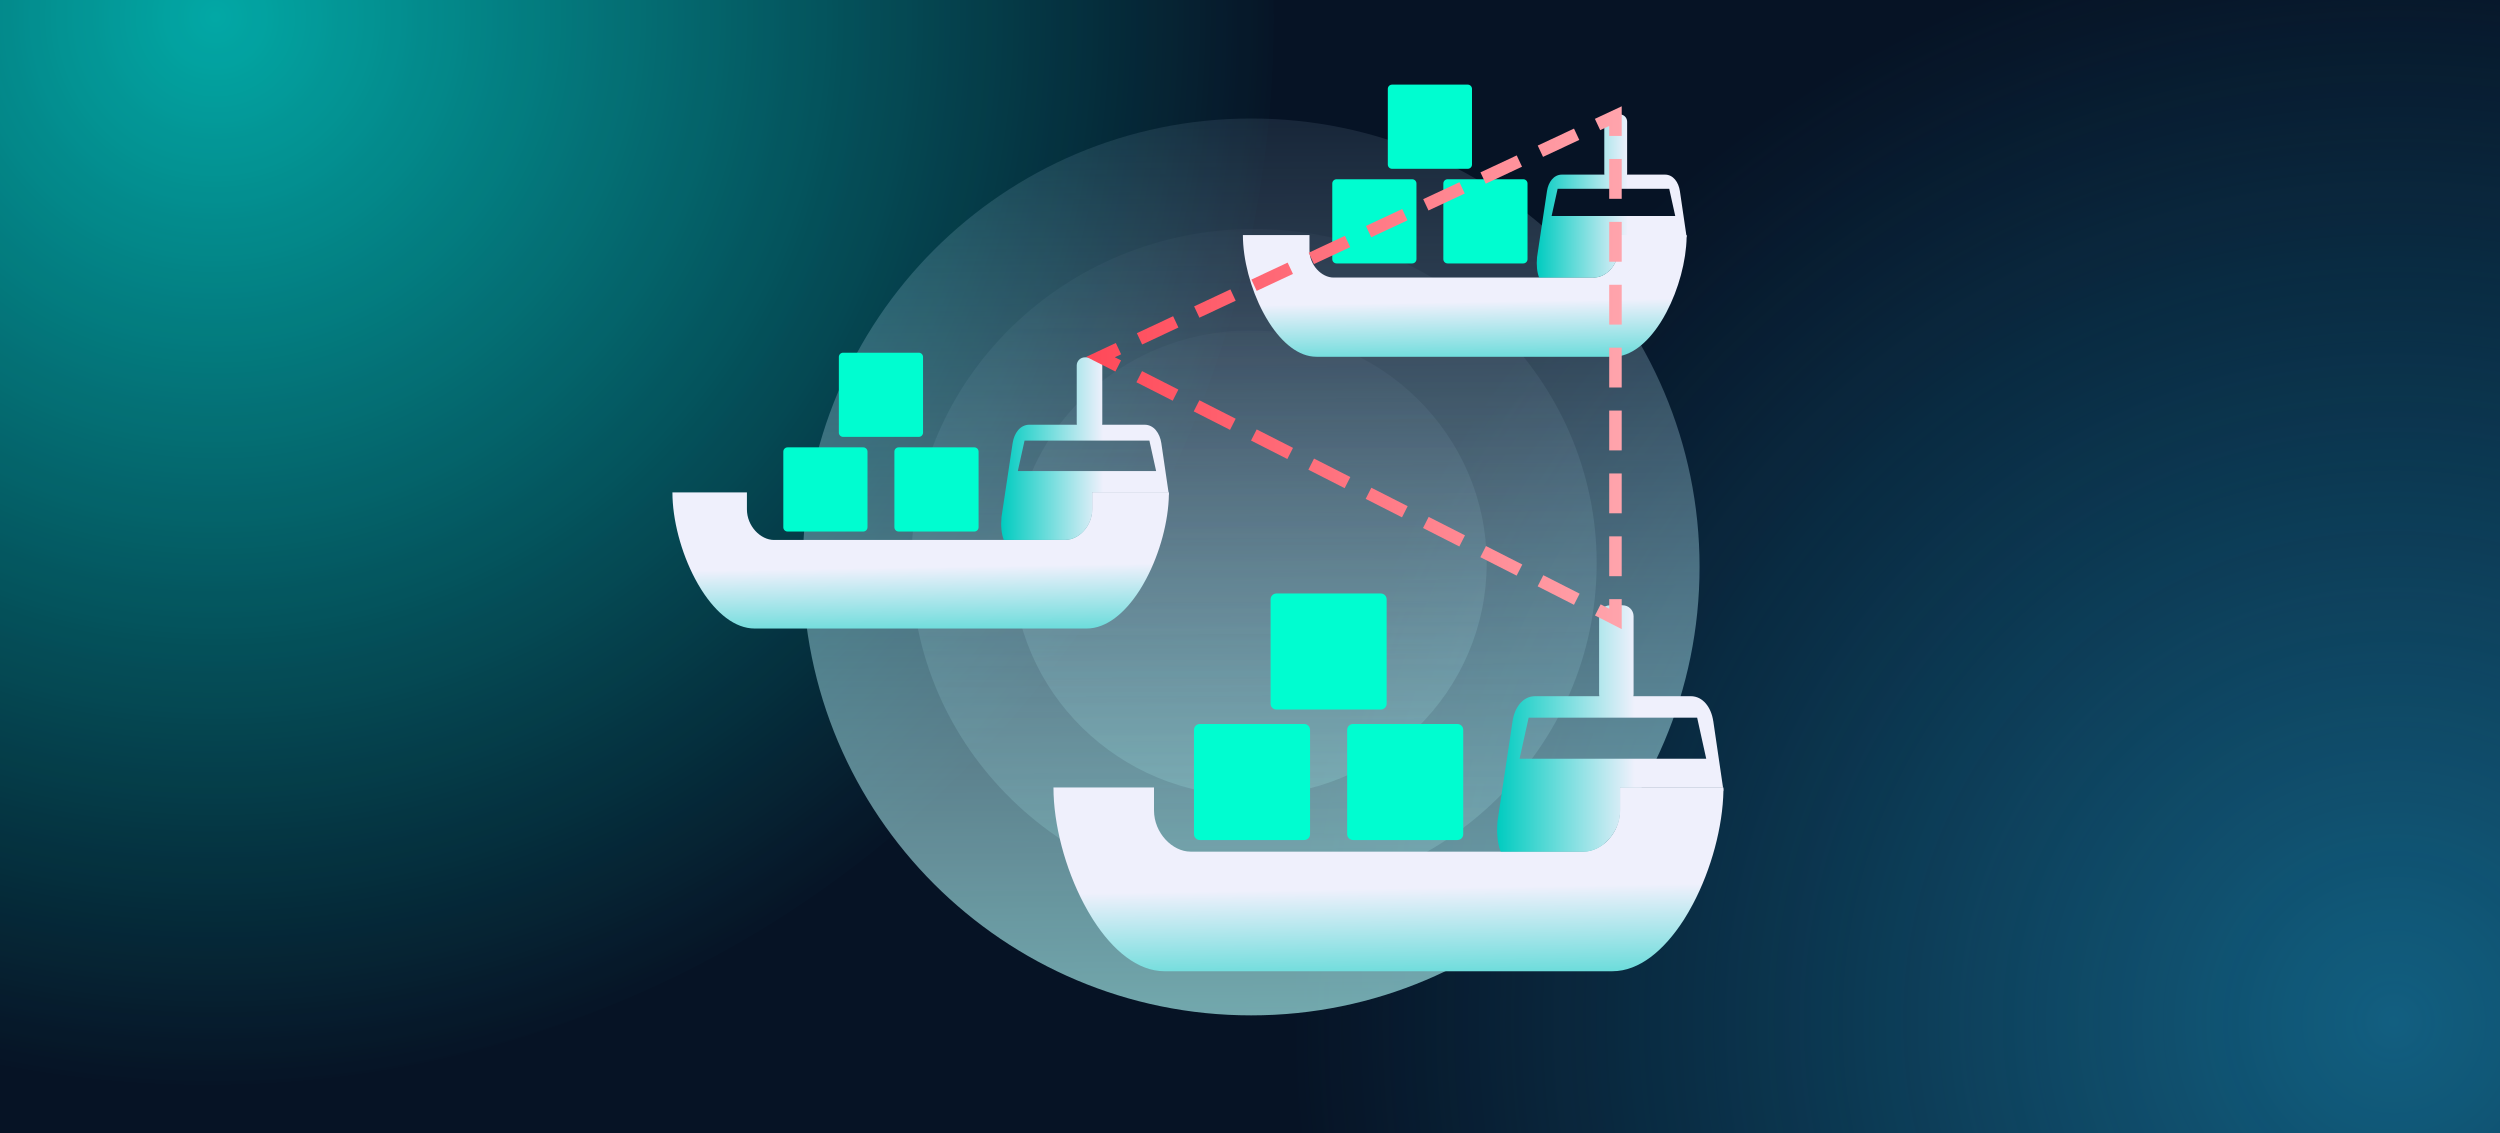
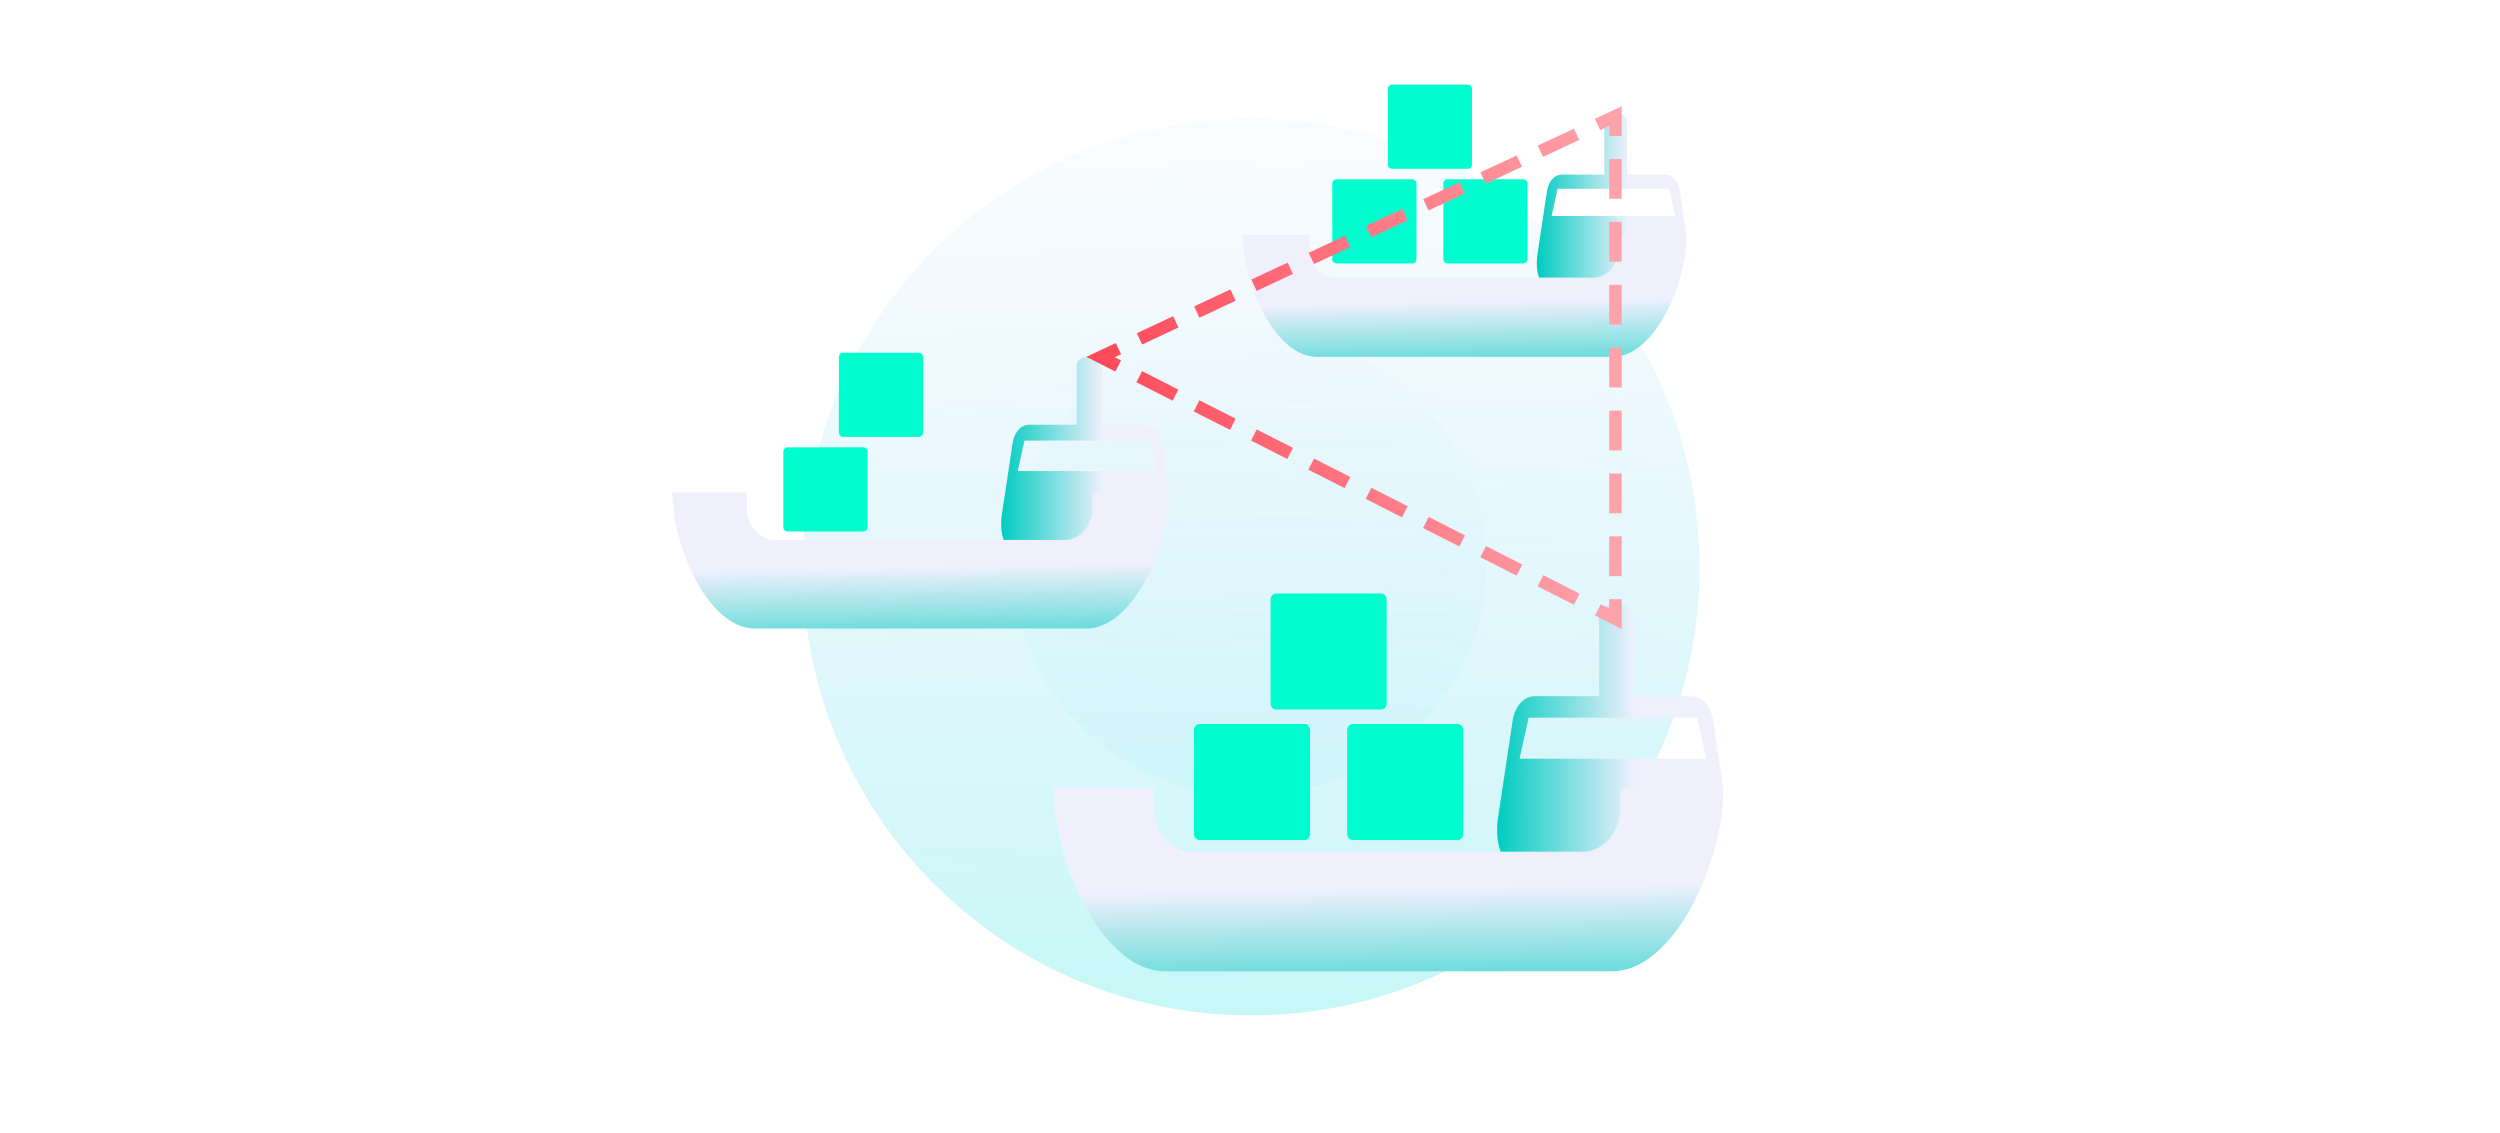
<svg xmlns="http://www.w3.org/2000/svg" xmlns:xlink="http://www.w3.org/1999/xlink" id="Réteg_1" data-name="Réteg 1" viewBox="0 0 1200 544">
  <defs>
    <style>
      .cls-1 {
        fill: url(#Névtelen_színátmenet_12-3);
      }

      .cls-1, .cls-2, .cls-3, .cls-4, .cls-5, .cls-6, .cls-7, .cls-8, .cls-9, .cls-10, .cls-11, .cls-12, .cls-13, .cls-14, .cls-15, .cls-16, .cls-17 {
        stroke-width: 0px;
      }

      .cls-18 {
        stroke: url(#Névtelen_színátmenet_18-4);
        stroke-dasharray: 0 0 0 0 0 0 19.12 11.07;
      }

      .cls-18, .cls-19, .cls-8, .cls-20, .cls-21, .cls-22, .cls-23 {
        fill: none;
      }

      .cls-18, .cls-19, .cls-20, .cls-21, .cls-22, .cls-23 {
        stroke-miterlimit: 10;
        stroke-width: 6px;
      }

      .cls-24 {
        opacity: .9;
      }

      .cls-2 {
        fill: url(#Névtelen_színátmenet_12);
      }

      .cls-2, .cls-6, .cls-7 {
        fill-rule: evenodd;
      }

      .cls-3 {
        fill: url(#Névtelen_színátmenet_2);
      }

      .cls-4 {
        fill: url(#Névtelen_színátmenet_3-3);
      }

      .cls-4, .cls-14 {
        fill-opacity: .3;
      }

      .cls-5 {
        fill: url(#Névtelen_színátmenet_3);
      }

      .cls-25 {
        opacity: .8;
      }

      .cls-19 {
        stroke: url(#Névtelen_színátmenet_18);
      }

      .cls-6 {
        fill: url(#Névtelen_színátmenet_12-4);
      }

      .cls-7 {
        fill: url(#Névtelen_színátmenet_12-7);
      }

      .cls-20 {
        stroke: url(#Névtelen_színátmenet_18-5);
      }

      .cls-21 {
        stroke: url(#Névtelen_színátmenet_18-3);
      }

      .cls-9 {
        fill: url(#Névtelen_színátmenet_12-8);
      }

      .cls-10 {
        fill: #00fdd0;
      }

      .cls-11 {
        fill: #061325;
      }

      .cls-12 {
        fill: url(#Névtelen_színátmenet_12-6);
      }

      .cls-26 {
        clip-path: url(#clippath);
      }

      .cls-13 {
        fill: url(#Névtelen_színátmenet);
      }

      .cls-14 {
        fill: url(#Névtelen_színátmenet_3-2);
      }

      .cls-15 {
        fill: url(#Névtelen_színátmenet_12-9);
      }

      .cls-16 {
        fill: url(#Névtelen_színátmenet_12-5);
      }

      .cls-22 {
        stroke: url(#Névtelen_színátmenet_18-6);
        stroke-dasharray: 0 0 0 0 0 0 19.55 11.32;
      }

      .cls-17 {
        fill: url(#Névtelen_színátmenet_12-2);
      }

      .cls-23 {
        stroke: url(#Névtelen_színátmenet_18-2);
        stroke-dasharray: 0 0 0 0 0 0 19.22 11.13;
      }
    </style>
    <clipPath id="clippath">
-       <rect class="cls-8" x="-14.8" y="-11.9" width="1229.6" height="567.8" />
-     </clipPath>
+       </clipPath>
    <radialGradient id="Névtelen_színátmenet" data-name="Névtelen színátmenet" cx="778.59" cy="162.72" fx="778.59" fy="162.72" r="584.91" gradientTransform="translate(-581.77 151.28) scale(.88 -.88)" gradientUnits="userSpaceOnUse">
      <stop offset="0" stop-color="#00fff0" stop-opacity=".79" />
      <stop offset="1" stop-color="#00fff0" stop-opacity="0" />
    </radialGradient>
    <radialGradient id="Névtelen_színátmenet_2" data-name="Névtelen színátmenet 2" cx="1429.92" cy="-636.89" fx="1429.92" fy="-636.89" r="513.72" gradientTransform="translate(-323.77 -165.6) scale(1.03 -1.03)" gradientUnits="userSpaceOnUse">
      <stop offset="0" stop-color="#13678a" />
      <stop offset="1" stop-color="#13678a" stop-opacity="0" />
    </radialGradient>
    <linearGradient id="Névtelen_színátmenet_3" data-name="Névtelen színátmenet 3" x1="-981.13" y1="1389.14" x2="-976.72" y2="2145.06" gradientTransform="translate(1580.01 -1402.36)" gradientUnits="userSpaceOnUse">
      <stop offset="0" stop-color="#cae0ff" stop-opacity="0" />
      <stop offset="1" stop-color="#99feec" />
    </linearGradient>
    <linearGradient id="Névtelen_színátmenet_3-2" data-name="Névtelen színátmenet 3" x1="-979.28" y1="1460.05" x2="-976.08" y2="2023.42" xlink:href="#Névtelen_színátmenet_3" />
    <linearGradient id="Névtelen_színátmenet_3-3" data-name="Névtelen színátmenet 3" x1="-980.96" y1="1524.66" x2="-978.71" y2="1916.87" xlink:href="#Névtelen_színátmenet_3" />
    <linearGradient id="Névtelen_színátmenet_12" data-name="Névtelen színátmenet 12" x1="-805.07" y1="-1171.14" x2="-806.86" y2="-1127.17" gradientTransform="translate(1580.01 -748.3) scale(1 -1)" gradientUnits="userSpaceOnUse">
      <stop offset="0" stop-color="#00ccc0" />
      <stop offset=".61" stop-color="#eff0fc" />
    </linearGradient>
    <linearGradient id="Névtelen_színátmenet_12-2" data-name="Névtelen színátmenet 12" x1="489.37" y1="16.45" x2="487.41" y2="140.11" gradientTransform="translate(179.04 518.34) scale(1 -1)" xlink:href="#Névtelen_színátmenet_12" />
    <linearGradient id="Névtelen_színátmenet_12-3" data-name="Névtelen színátmenet 12" x1="539.59" y1="168.66" x2="648.01" y2="168.66" gradientTransform="translate(179.04 518.34) scale(1 -1)" xlink:href="#Névtelen_színátmenet_12" />
    <linearGradient id="Névtelen_színátmenet_12-4" data-name="Névtelen színátmenet 12" x1="-1057.7" y1="-1017.85" x2="-1059.02" y2="-985.27" xlink:href="#Névtelen_színátmenet_12" />
    <linearGradient id="Névtelen_színátmenet_12-5" data-name="Névtelen színátmenet 12" x1="264.32" y1="190.19" x2="262.86" y2="281.83" gradientTransform="translate(179.04 518.34) scale(1 -1)" xlink:href="#Névtelen_színátmenet_12" />
    <linearGradient id="Névtelen_színátmenet_12-6" data-name="Névtelen színátmenet 12" x1="301.53" y1="303" x2="381.86" y2="303" gradientTransform="translate(179.04 518.34) scale(1 -1)" xlink:href="#Névtelen_színátmenet_12" />
    <linearGradient id="Névtelen_színátmenet_12-7" data-name="Névtelen színátmenet 12" x1="-805.07" y1="-890.82" x2="-806.25" y2="-861.7" xlink:href="#Névtelen_színátmenet_12" />
    <linearGradient id="Névtelen_színátmenet_12-8" data-name="Névtelen színátmenet 12" x1="525.35" y1="323.46" x2="524.05" y2="405.36" gradientTransform="translate(179.04 518.34) scale(1 -1)" xlink:href="#Névtelen_színátmenet_12" />
    <linearGradient id="Névtelen_színátmenet_12-9" data-name="Névtelen színátmenet 12" x1="558.6" y1="424.26" x2="630.39" y2="424.26" gradientTransform="translate(179.04 518.34) scale(1 -1)" xlink:href="#Névtelen_színátmenet_12" />
    <linearGradient id="Névtelen_színátmenet_18" data-name="Névtelen színátmenet 18" x1="342.4" y1="346.85" x2="599.39" y2="346.85" gradientTransform="translate(179.04 518.34) scale(1 -1)" gradientUnits="userSpaceOnUse">
      <stop offset="0" stop-color="#ff4858" />
      <stop offset="1" stop-color="#ffa4ac" />
    </linearGradient>
    <linearGradient id="Névtelen_színátmenet_18-2" data-name="Névtelen színátmenet 18" x1="342.39" y1="405.96" x2="599.38" y2="405.96" xlink:href="#Névtelen_színátmenet_18" />
    <linearGradient id="Névtelen_színátmenet_18-3" data-name="Névtelen színátmenet 18" x1="342.39" y1="460.21" x2="599.38" y2="460.21" xlink:href="#Névtelen_színátmenet_18" />
    <linearGradient id="Névtelen_színátmenet_18-4" data-name="Névtelen színátmenet 18" x1="342.39" y1="339.16" x2="599.38" y2="339.16" xlink:href="#Névtelen_színátmenet_18" />
    <linearGradient id="Névtelen_színátmenet_18-5" data-name="Névtelen színátmenet 18" x1="342.39" y1="223.57" x2="599.38" y2="223.57" xlink:href="#Névtelen_színátmenet_18" />
    <linearGradient id="Névtelen_színátmenet_18-6" data-name="Névtelen színátmenet 18" x1="342.39" y1="285.4" x2="599.38" y2="285.4" xlink:href="#Névtelen_színátmenet_18" />
  </defs>
  <g class="cls-26">
    <g>
      <rect class="cls-11" x="-14.8" y="-11.9" width="1229.6" height="567.8" />
      <g class="cls-25">
        <circle class="cls-13" cx="99.5" cy="8.9" r="511.8" />
      </g>
      <g class="cls-24">
-         <circle class="cls-3" cx="1145.9" cy="489" r="528" />
-       </g>
+         </g>
    </g>
  </g>
  <g>
    <g>
      <path class="cls-5" d="M600.54,487.38c118.87,0,215.25-96.36,215.25-215.25s-96.36-215.25-215.25-215.25-215.23,96.38-215.23,215.25,96.36,215.25,215.23,215.25Z" />
-       <path class="cls-14" d="M601.93,430.77c90.84,0,164.47-71.81,164.47-160.43s-73.64-160.43-164.47-160.43-164.47,71.81-164.47,160.43c-.03,88.62,73.63,160.43,164.47,160.43Z" />
      <path class="cls-4" d="M599.89,382.02c62.81,0,113.72-50,113.72-111.68s-50.91-111.68-113.72-111.68-113.72,50-113.72,111.68,50.92,111.68,113.72,111.68Z" />
    </g>
    <g>
      <g>
-         <path class="cls-2" d="M827.23,379.39l-.21-1.42h-49.35v11.01c0,10.88-8.83,19.81-17.56,19.81h-39.82c.19.51.41,1.02.64,1.51h46.37c9.87,0,17.93-8.93,17.93-19.81v-11.01h42.01v-.09h-.01Z" />
        <path class="cls-17" d="M827.26,377.98c0,.47,0,.94-.01,1.42v.09c-.31,17.36-5.83,37.81-14.65,54.47h0s-.1.19-.17.31c-.65,1.24-1.32,2.45-2.01,3.63-.69,1.21-1.42,2.38-2.14,3.54-.07.08-.13.16-.17.25-9.29,14.41-21.21,24.51-34.18,24.51h-214.92c-12.98,0-24.91-10.08-34.18-24.51-.22-.37-.45-.7-.67-1.07-.57-.9-1.12-1.8-1.64-2.73-.07-.14-.17-.28-.25-.42-.52-.9-1.05-1.83-1.54-2.78-.07-.11-.13-.22-.2-.37-.07-.11-.13-.25-.17-.37h-.03c-9.1-17.17-14.67-38.3-14.67-55.98h48.26v11.01h0c0,10.88,8.83,19.81,17.53,19.81h188.68c8.73,0,17.56-8.93,17.56-19.81v-11.01h49.57Z" />
      </g>
      <path class="cls-1" d="M822.36,346.15c-.95-6.49-4.87-11.98-10.82-11.98h-27.51c.06-.31.09-.63.09-.95v-37.43c0-2.89-2.37-5.25-5.25-5.25h-6.04c-2.89,0-5.26,2.36-5.26,5.25v37.43c0,.33.03.64.09.95h-30.8c-5.96,0-9.87,5.48-10.82,11.98l-7.22,47.94c-.5,5.76-.04,10.66,1.5,14.71h39.82c8.73,0,17.56-8.93,17.56-19.81v-11.01h49.35l-4.67-31.82h-.02ZM729.39,364.2l4.36-19.73h80.88l4.36,19.73h-89.6Z" />
    </g>
    <g>
      <g>
        <path class="cls-6" d="M561.05,237.37l-.15-1.05h-36.57v8.16c0,8.06-6.54,14.68-13.01,14.68h-29.5c.14.38.3.76.47,1.12h34.36c7.31,0,13.29-6.62,13.29-14.68v-8.16h31.13v-.07h-.02Z" />
        <path class="cls-16" d="M561.07,236.32c0,.35,0,.7,0,1.05v.07c-.23,12.87-4.32,28.02-10.86,40.37h0s-.07.14-.13.23c-.48.92-.98,1.82-1.49,2.69-.51.89-1.05,1.77-1.58,2.62-.06.06-.09.12-.13.19-6.89,10.68-15.72,18.16-25.33,18.16h-159.25c-9.62,0-18.46-7.47-25.33-18.16-.17-.27-.34-.52-.5-.79-.42-.67-.83-1.33-1.21-2.02-.06-.1-.13-.2-.19-.31-.39-.67-.78-1.35-1.14-2.06-.06-.08-.09-.17-.15-.27-.06-.08-.09-.19-.13-.27h-.02c-6.74-12.72-10.87-28.38-10.87-41.48h35.76v8.16h0c0,8.06,6.54,14.68,12.99,14.68h139.82c6.47,0,13.01-6.62,13.01-14.68v-8.16h36.73v-.02Z" />
      </g>
      <path class="cls-12" d="M557.44,212.74c-.71-4.81-3.61-8.87-8.02-8.87h-20.39c.04-.23.07-.46.07-.71v-27.74c0-2.14-1.76-3.89-3.89-3.89h-4.48c-2.14,0-3.9,1.75-3.9,3.89v27.74c0,.24.02.47.07.71h-22.82c-4.42,0-7.31,4.06-8.02,8.87l-5.35,35.52c-.37,4.27-.03,7.9,1.11,10.9h29.5c6.47,0,13.01-6.62,13.01-14.68v-8.16h36.57l-3.46-23.58ZM488.55,226.12l3.23-14.62h59.93l3.23,14.62h-66.39Z" />
    </g>
    <g>
      <g>
        <path class="cls-7" d="M809.57,113.75l-.14-.94h-32.68v7.29c0,7.21-5.85,13.12-11.63,13.12h-26.37c.13.34.27.68.42,1h30.71c6.53,0,11.88-5.92,11.88-13.12v-7.29h27.82v-.06h-.01Z" />
-         <path class="cls-9" d="M809.58,112.82v1c-.2,11.5-3.86,25.04-9.7,36.08h0s-.06.13-.11.21c-.43.82-.87,1.62-1.33,2.4-.46.8-.94,1.58-1.42,2.34-.05.05-.08.11-.11.17-6.15,9.55-14.05,16.23-22.64,16.23h-142.35c-8.6,0-16.5-6.68-22.64-16.23-.15-.24-.3-.46-.44-.71-.38-.6-.74-1.19-1.09-1.81-.05-.09-.11-.18-.17-.28-.35-.6-.7-1.21-1.02-1.84-.05-.07-.08-.15-.13-.24-.05-.07-.08-.17-.11-.24h-.02c-6.03-11.37-9.71-25.37-9.71-37.08h31.96v7.29h0c0,7.21,5.85,13.12,11.61,13.12h124.97c5.78,0,11.63-5.92,11.63-13.12v-7.29h32.83-.01Z" />
+         <path class="cls-9" d="M809.58,112.82v1c-.2,11.5-3.86,25.04-9.7,36.08h0s-.06.13-.11.21c-.43.82-.87,1.62-1.33,2.4-.46.8-.94,1.58-1.42,2.34-.05.05-.08.11-.11.17-6.15,9.55-14.05,16.23-22.64,16.23h-142.35c-8.6,0-16.5-6.68-22.64-16.23-.15-.24-.3-.46-.44-.71-.38-.6-.74-1.19-1.09-1.81-.05-.09-.11-.18-.17-.28-.35-.6-.7-1.21-1.02-1.84-.05-.07-.08-.15-.13-.24-.05-.07-.08-.17-.11-.24h-.02c-6.03-11.37-9.71-25.37-9.71-37.08h31.96v7.29c0,7.21,5.85,13.12,11.61,13.12h124.97c5.78,0,11.63-5.92,11.63-13.12v-7.29h32.83-.01Z" />
      </g>
      <path class="cls-15" d="M806.35,91.74c-.63-4.3-3.22-7.93-7.17-7.93h-18.22c.04-.21.06-.41.06-.63v-24.79c0-1.92-1.57-3.48-3.48-3.48h-4c-1.91,0-3.48,1.56-3.48,3.48v24.79c0,.22.02.42.06.63h-20.4c-3.95,0-6.53,3.63-7.17,7.93l-4.78,31.75c-.33,3.82-.03,7.06.99,9.74h26.37c5.78,0,11.63-5.92,11.63-13.12v-7.29h32.68l-3.09-21.07h0ZM744.77,103.69l2.89-13.06h53.57l2.89,13.06h-59.35Z" />
    </g>
    <g>
      <path class="cls-10" d="M575.93,347.51h50.07c1.56,0,2.82,1.26,2.82,2.82v50.07c0,1.56-1.26,2.82-2.82,2.82h-50.07c-1.56,0-2.82-1.26-2.82-2.82v-50.07c0-1.56,1.26-2.82,2.82-2.82Z" />
      <path class="cls-10" d="M649.46,347.51h50.07c1.56,0,2.82,1.26,2.82,2.82v50.07c0,1.56-1.26,2.82-2.82,2.82h-50.07c-1.56,0-2.82-1.26-2.82-2.82v-50.07c0-1.56,1.26-2.82,2.82-2.82Z" />
    </g>
    <path class="cls-10" d="M612.7,284.87h50.07c1.56,0,2.82,1.26,2.82,2.82v50.07c0,1.56-1.26,2.82-2.82,2.82h-50.07c-1.56,0-2.82-1.26-2.82-2.82v-50.07c0-1.56,1.26-2.82,2.82-2.82h0Z" />
    <g>
      <path class="cls-10" d="M378.04,214.73h36.31c1.13,0,2.05.91,2.05,2.05v36.31c0,1.13-.91,2.05-2.05,2.05h-36.31c-1.13,0-2.05-.91-2.05-2.05v-36.31c0-1.13.91-2.05,2.05-2.05Z" />
-       <path class="cls-10" d="M431.36,214.73h36.31c1.13,0,2.05.91,2.05,2.05v36.31c0,1.13-.91,2.05-2.05,2.05h-36.31c-1.13,0-2.05-.91-2.05-2.05v-36.31c0-1.13.91-2.05,2.05-2.05Z" />
    </g>
    <path class="cls-10" d="M404.7,169.3h36.31c1.13,0,2.05.91,2.05,2.05v36.31c0,1.13-.91,2.05-2.05,2.05h-36.31c-1.13,0-2.05-.91-2.05-2.05v-36.31c0-1.13.91-2.05,2.05-2.05Z" />
    <g>
      <path class="cls-10" d="M641.54,86.04h36.31c1.13,0,2.05.91,2.05,2.05v36.31c0,1.13-.91,2.05-2.05,2.05h-36.31c-1.13,0-2.05-.91-2.05-2.05v-36.31c0-1.13.91-2.05,2.05-2.05Z" />
      <path class="cls-10" d="M694.85,86.04h36.31c1.13,0,2.05.91,2.05,2.05v36.31c0,1.13-.91,2.05-2.05,2.05h-36.31c-1.13,0-2.05-.91-2.05-2.05v-36.31c0-1.13.91-2.05,2.05-2.05Z" />
    </g>
    <path class="cls-10" d="M668.2,40.62h36.31c1.13,0,2.05.91,2.05,2.05v36.31c0,1.13-.91,2.05-2.05,2.05h-36.31c-1.13,0-2.05-.91-2.05-2.05v-36.31c0-1.13.91-2.05,2.05-2.05Z" />
    <g>
      <polyline class="cls-19" points="536.74 175.68 528.27 171.38 536.87 167.35" />
      <line class="cls-23" x1="546.96" y1="162.64" x2="761.77" y2="62.11" />
      <polyline class="cls-21" points="766.82 59.76 775.42 55.73 775.42 65.24" />
      <line class="cls-18" x1="775.42" y1="76.31" x2="775.42" y2="282.04" />
      <polyline class="cls-20" points="775.42 287.57 775.42 297.08 766.95 292.76" />
      <line class="cls-22" x1="756.86" y1="287.63" x2="541.78" y2="178.24" />
    </g>
  </g>
</svg>